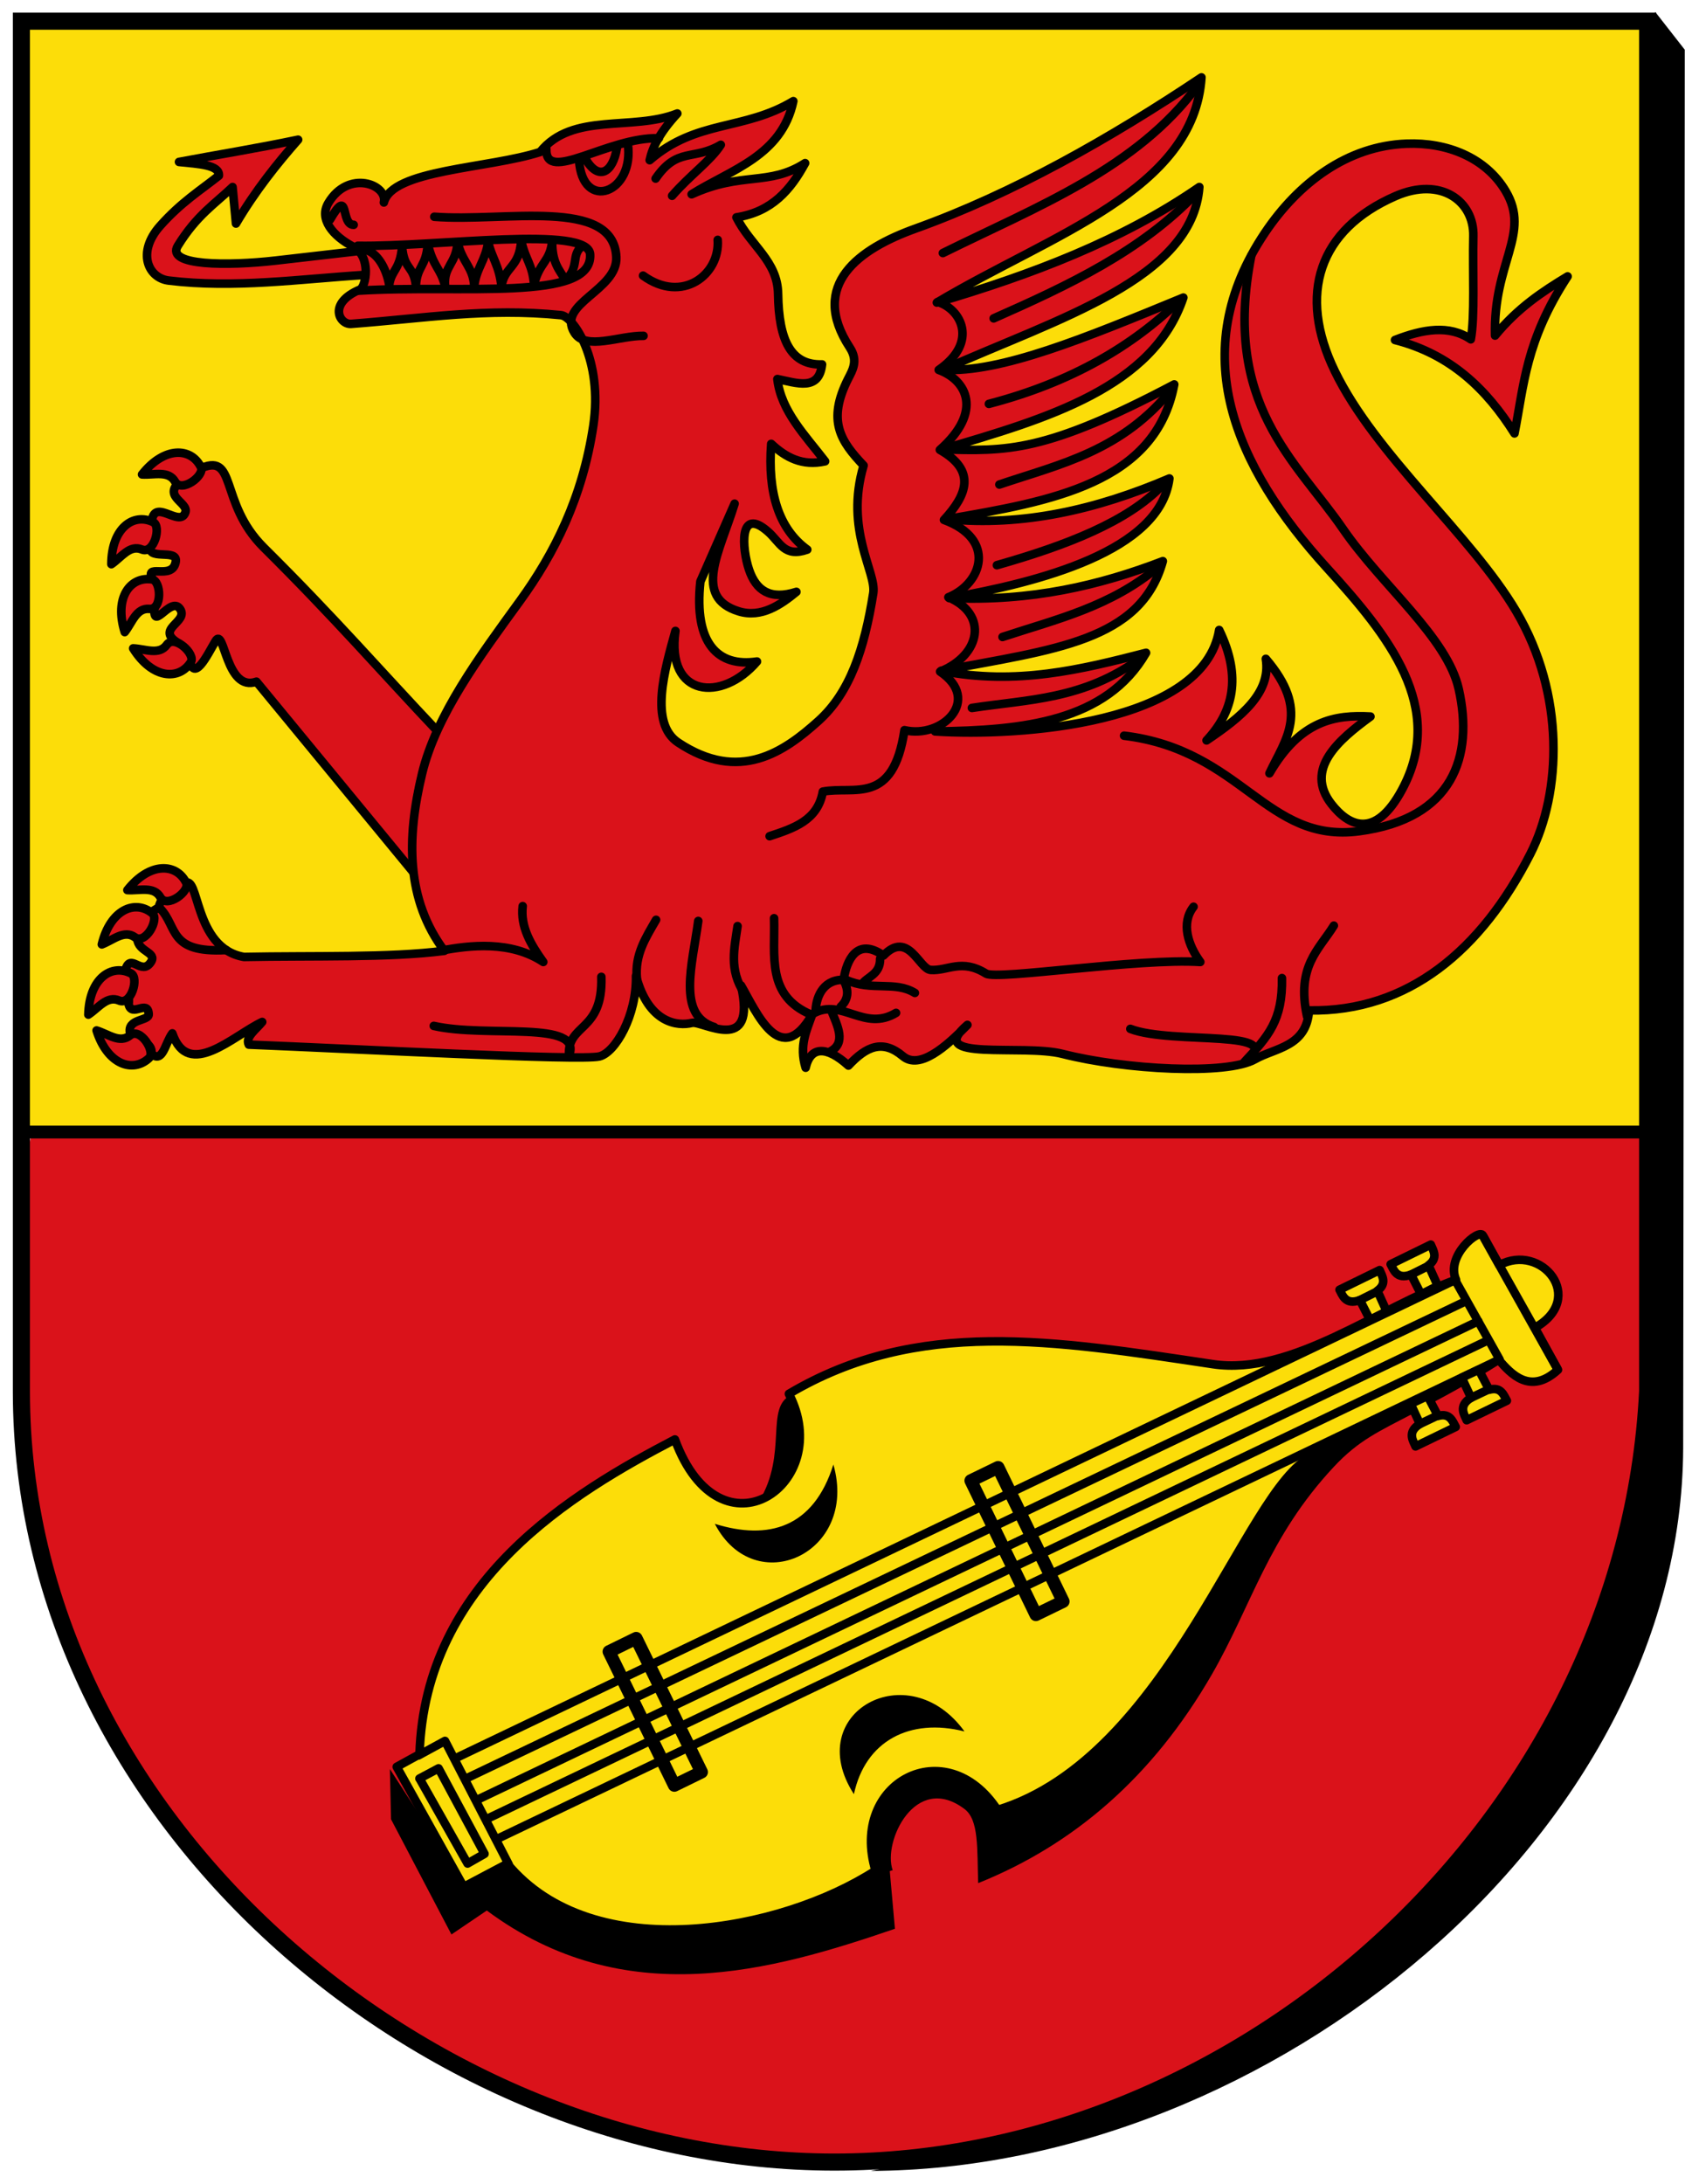
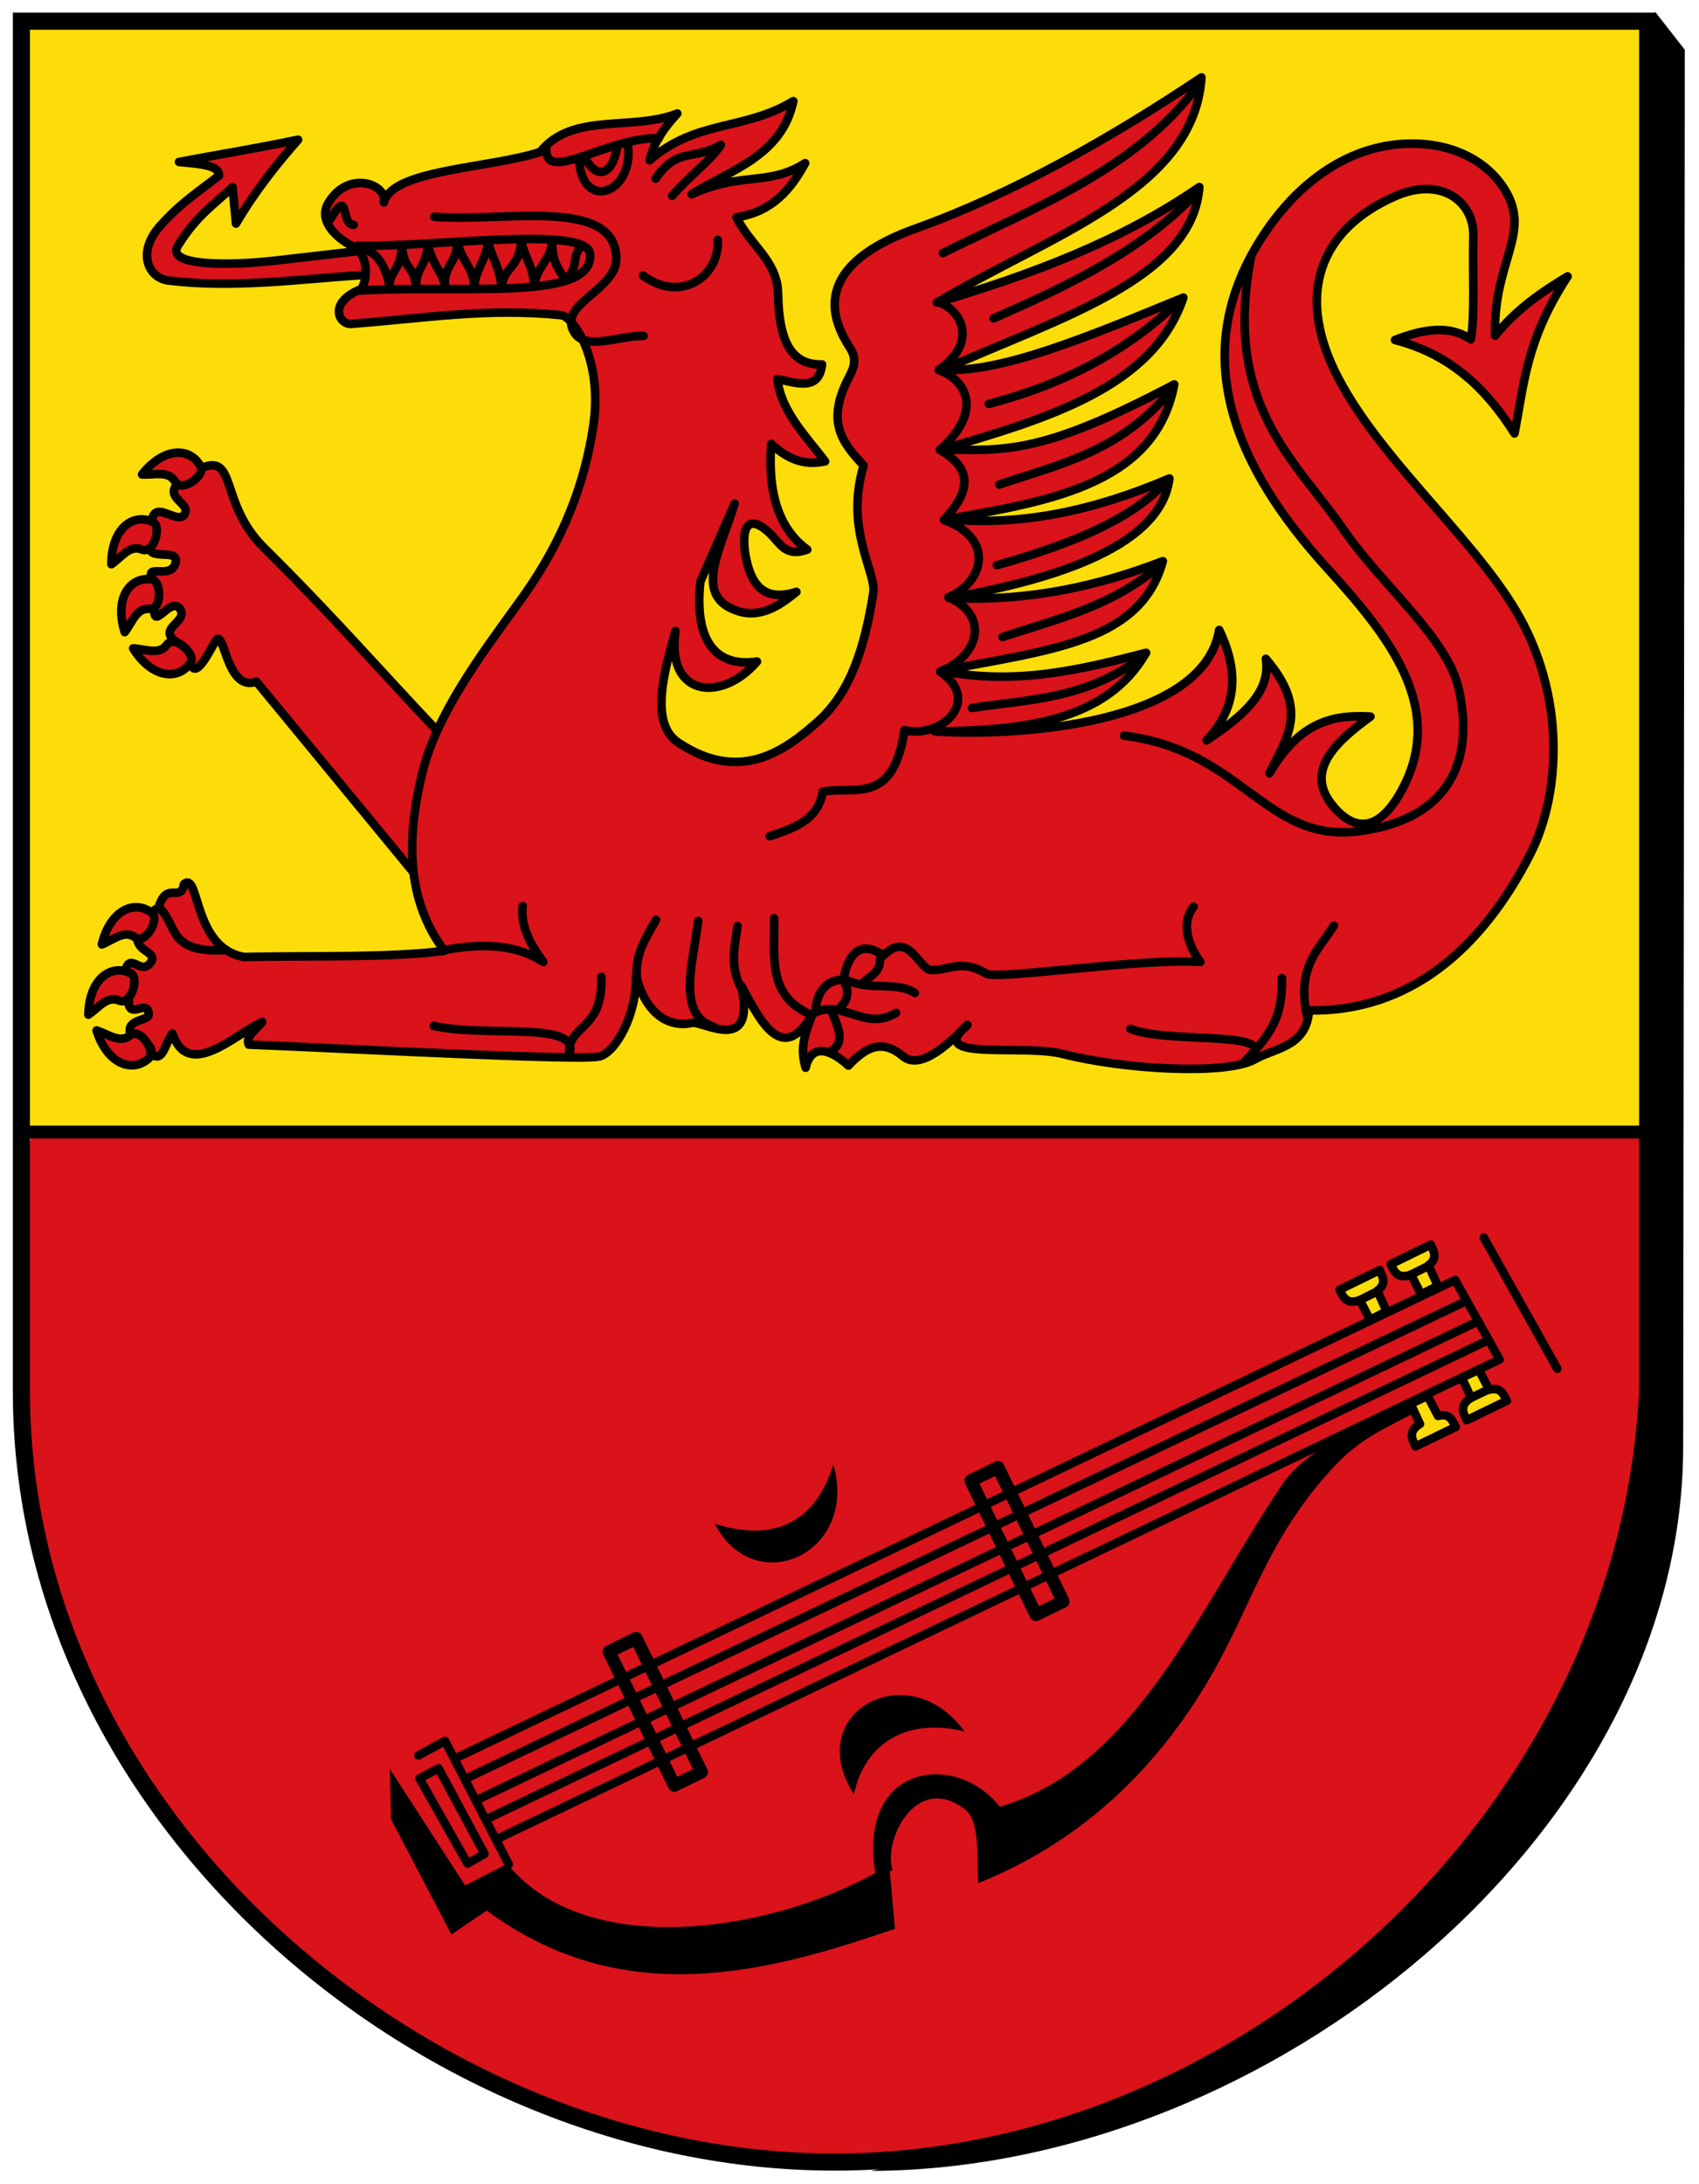
<svg xmlns="http://www.w3.org/2000/svg" height="510" width="397" version="1.1">
  <defs />
  <g transform="translate(0,38)">
    <g transform="translate(0,-15.055)">
-       <path d="m386.77,3.833,6.91,8.84-0.377,326.61c-0.355,89.945-96.589,168.51-189.87,168.78,49.425-9.965,95.446-27.112,129.97-68.942,23.31-28.241,49.353-53.957,49.729-129.97z" transform="translate(0,-24)" fill="#000" />
+       <path d="m386.77,3.833,6.91,8.84-0.377,326.61c-0.355,89.945-96.589,168.51-189.87,168.78,49.425-9.965,95.446-27.112,129.97-68.942,23.31-28.241,49.353-53.957,49.729-129.97" transform="translate(0,-24)" fill="#000" />
      <path d="M7.26,266,385,266c15,145-80.29,239.66-190,240s-211.88-94.43-187.74-240z" transform="translate(0,-24)" fill="#da121a" />
-       <path stroke-linejoin="round" d="m98.031,410.76c1.235-40.508,35.869-61.102,59.671-73.523,10.609,28.942,37.568,10.379,26.639-10.656,30.077-17.825,61.795-12.514,99.097-6.926,18.46,2.765,38.548-13.243,56.787-19.713-2.482-5.573,5.405-12.09,6.289-10.347l3.833,6.933c9.809-5.334,20.548,7.727,8.304,14.63l5.395,9.813c-6.477,5.969-10.982,0.96-13.858-2.355-14.116,8.913-28.992,15.799-43.841,22.759-15.272,7.158-32.955,70.124-73.276,82.392-11.979-18.337-34.697-6.446-28.485,14.164-21.901,14.197-65.882,22.722-86.044-1.598l-10.189,5.394-15.65-28.037z" transform="translate(0,-24)" stroke="#000" stroke-linecap="round" stroke-miterlimit="4" stroke-dasharray="none" stroke-width="2" fill="#fcdd09" />
      <path d="m91.105,414.22,0.266,11.721,14.119,26.905,8.258-5.594c32.271,23.949,66.622,14.09,95.367,4.262l-1.332-14.918c-25.391,15.607-70.636,22.89-89.24-0.266l-9.856,5.061z" transform="translate(0,-24)" fill="#000" />
      <path d="m204.59,438.99c-4.48-26.379,18.994-28.869,29.036-15.983,31.858-9.281,46.689-46.777,66.065-75.388,5.619-8.297,18.492-13.257,29.836-19.446l0.799,2.93c-8.081,4.238-12.809,6.27-18.647,12.52-15.325,16.406-19.21,32.376-28.504,48.483-13.796,23.911-32.246,39.78-54.61,48.749-0.272-8.153,0.201-14.758-3.197-17.315-11.501-8.657-19.178,7.744-16.773,14.297z" transform="translate(0,-24)" fill="#000" />
      <path d="m167.03,356.94c12.499,3.899,23.059,0.972,27.704-13.852,5.936,20.771-18.359,31.799-27.704,13.852z" transform="translate(0,-24)" fill="#000" />
      <path d="m199.53,420.08c2.665-12.427,13.028-17.892,25.84-14.651-13.119-18.167-38.131-4.361-25.84,14.651z" transform="translate(0,-24)" fill="#000" />
      <rect transform="translate(0,-24)" height="260" width="380" y="6" x="5" fill="#fcdd09" />
      <path stroke-linejoin="round" d="m46.341,110.7c9.252-4.529,4.629,7.647,15.269,18.198,16.629,16.491,27.166,28.704,40.749,43.056-4.849,10.106-6.473,21.288-5.295,33.403l-37.144-45.098c-7.139,2.546-7.467-12.898-9.531-9.531-1.742,2.842-5.456,10.921-6.232,3.261l-2.287-2.632c-5.996-3.418,2.294-4.935,0.221-8.056-2.303-3.467-7.215,6.968-5.737-1.975l-0.436-4.563c-2.808-4.678,4.293,0.126,5.139-4.467,0.625-3.39-7.293,0.089-5.775-4.133l0.129-4.3c0.003-7.452,6.582,0.785,7.911-3.159,0.827-2.453-6.316-3.845-0.199-7.97z" transform="translate(0,-24)" stroke="#000" stroke-linecap="round" stroke-miterlimit="4" stroke-dasharray="none" stroke-width="2" fill="#da121a" />
      <path stroke-linejoin="round" d="m55.143,53.261c4.523-7.669,9.64-14.041,14.518-19.58-9.659,2.032-18.847,3.497-27.838,5.195,4.59,0.469,9.521,0.677,9.324,3.197-4.262,3.405-8.789,6.184-13.719,11.721-5.558,6.243-2.789,12.204,1.998,12.787,15.294,1.861,30.635-0.355,45.952-1.332,1.164-3.204-0.537-4.022-1.332-5.594l-19.713,2.264c-11.027,1.25-25.711,1.284-22.776-3.463,4.425-7.159,8.664-9.775,12.786-13.719z" transform="translate(0,-24)" stroke="#000" stroke-linecap="round" stroke-miterlimit="4" stroke-dasharray="none" stroke-width="2" fill="#da121a" />
      <path stroke-linejoin="round" d="M82.489,58.654c-4.714-2.512-8.015-6.411-5.769-10.188,4.703-7.91,13.97-4.292,12.975-0.124,1.924-7.718,24.328-7.866,36.514-11.786,7.524-9.382,21.554-4.817,32.058-8.993-4.143,4.487-5.817,7.917-6.458,10.903,10.99-9.53,21.989-6.81,33.565-13.788-2.729,12.812-14.488,15.95-23.76,21.753,11.795-5.382,18.028-1.812,26.515-7.276-3.357,6.189-7.739,11.382-16.048,12.663,3.335,6.659,9.618,10.161,9.733,17.886,0.161,10.919,3.032,16.667,10.271,16.459-0.722,6.31-5.857,4.347-10.44,3.417,0.844,7.482,6.516,13.154,11.156,19.212-5.342,1.19-9.206-0.918-12.598-4.074-0.839,11.393,1.733,19.831,8.428,24.696-5.364,1.885-6.317-1.673-9.149-4.171-6.877-6.067-6.13,3.933-4.451,8.874,1.665,4.901,4.973,7.11,11.065,5.166-3.551,2.927-8.164,6.187-13.476,4.548-10.798-3.333-4.47-13.841-0.969-25.143l-7.997,18.174c-1.554,14.465,4.085,20.055,13.228,18.691-8.191,9.574-21.255,8.399-19.056-7.147-2.495,9.035-6.199,21.53,0.656,26.079,14.301,9.489,24.733,2.172,32.785-5.08,7.342-6.613,10.723-16.79,12.787-29.836,0.77-4.865-6.719-14.713-2.26-29.803-5.346-5.634-8.601-10.404-3.6-20.278,0.961-1.897,2.411-4.151,0.377-7.254-9.671-14.75,2.259-23.092,15.332-27.786,22.745-8.165,45.474-21.032,66.839-35.319-1.78,26.47-35.108,36.643-61.835,52.595,22.102-6.51,43.226-14.488,61.334-26.989-1.594,21.551-33.093,30.684-59.93,42.692,13.521,0.735,33.153-7.388,56.2-16.872-7.044,20.957-31.689,28.224-56.389,35.449,15.128,0.418,23.94,0.842,54.258-15.171-4.355,23.127-28.687,27.263-53.063,31.466,17.582,1.723,34.852-2.193,51.932-9.499-2.133,16.992-30.358,24.188-51.464,27.931,19.22,0.848,35.211-2.968,49.931-8.621-5.163,18.694-25.36,20.614-51.809,25.606,17.588,3.473,32.758-0.305,47.891-4.198-9.285,16.067-28.625,18.144-49.301,18.362,19.738,1.282,62.755-1.732,66.382-23.695,5.373,11.085,3.205,19.22-2.949,25.794,8.101-5.436,15.157-11.146,13.852-19.056,10.393,12.162,4.651,18.647,0.845,26.736,7.25-12.447,15.362-13.698,23.604-13.255-7.441,5.441-15.506,12.269-9.09,20.466,3.858,4.929,10.105,8.498,16.516-3.482,10.24-19.135-3.079-35.748-17.582-51.68-21.64-23.772-33.243-50.428-14.482-78.318,7.825-11.632,19.252-20.269,33.129-20.778,9.325-0.343,18.385,3.168,23.092,11.059,5.976,10.018-2.952,16.715-2.47,33.759,5.337-6.488,11.12-10.299,16.952-13.82-9.847,15.079-10.18,25.4-12.41,36.67-6.488-10.309-14.931-18.514-27.925-21.817,6.526-2.543,12.682-3.604,17.711-0.156,0.989-5.28,0.409-15.697,0.597-24.137,0.181-8.084-7.539-13.968-18.211-9.305-17.903,7.824-22.875,22.871-14.17,40.836,9.53,19.665,31.863,38.286,42.407,56.13,11.474,19.418,10.568,42.385,3.294,56.663-11.383,22.342-28.469,36.951-51.717,36.541-0.533,8.541-7.937,8.728-12.625,11.409-6.542,3.741-30.417,2.466-44.974-1.254-9.353-2.39-32.453,1.932-22.221-6.77-5.025,5.157-11.208,10.544-15.074,7.303-4.714-3.952-8.485-2.346-12.728,2.196-5.147-4.651-8.868-4.514-9.999,0.5-1.583-5.195,0.24-8.688,1.539-12.442-7.433,12.908-12.96-0.434-16.64-6.77,3.783,16.524-9.089,8.159-11.455,8.741-3.309,0.814-10.117,0.184-13.085-10.969,0.181,9.258-4.835,17.919-8.562,18.809-4.481,1.07-57.042-1.77-81.919-2.761-0.865-1.765,1.704-3.53,3.138-5.295-6.748,3.182-17.264,13.634-20.999,2.664-1.724,2.333-2.22,7.042-4.86,4.795,0.275-2.805-2.828-2.865-4.983-4.698-0.937-3.642,4.434-2.877,4.324-4.595-0.23-3.581-4.001,0.942-4.7-2.331,0.408-2.027-1.258-5.938-0.753-7.965,1.192-4.246,3.778,1.529,5.981-1.885,1.468-2.275-2.965-2.329-3.188-5.353,2.548-1.427-0.464-4.502,4.951-7.303,1.9-6.494,5.098-0.994,5.971-5.548,3.664-3.019,2.035,14.993,13.995,17.036,15.969-0.322,34.005,0.242,46.825-1.429-8.924-11.933-8.865-26.198-5.21-41.363,3.321-13.776,13.444-27.363,22.85-40.314,8.038-11.068,14.655-24.153,17.173-41.018,2.271-15.211-4.609-25.463-7.556-25.762-17.25-1.75-31.819,0.724-49.042,2.04-2.732,0.209-5.547-4.798,2.067-8.024,1.378-0.584,2.769-7.685-1.625-10.026z" transform="translate(0,-24)" stroke="#000" stroke-linecap="round" stroke-miterlimit="4" stroke-dasharray="none" stroke-width="2" fill="#da121a" />
      <path stroke-linejoin="round" d="m313,302.27,9.377-4.589c0.571,1.361,1.789,3.129-0.533,4.833l2.173,4.806-3.901,1.975-2.352-4.612c-3.477,1.341-4.147-1.399-4.764-2.413z" transform="translate(0,-24)" stroke="#000" stroke-linecap="round" stroke-miterlimit="4" stroke-dasharray="none" stroke-width="2" fill="#fcdd09" />
-       <path stroke-linejoin="round" d="m29.762,208.93c5.231-6.627,11.5-6.307,13.751-1.695,0.959,1.964-4.518,6.065-6.028,3.391-1.515-2.684-4.898-1.506-7.723-1.695z" transform="translate(0,-24)" stroke="#000" stroke-linecap="round" stroke-miterlimit="4" stroke-dasharray="none" stroke-width="2" fill="#da121a" />
      <path stroke-linejoin="round" d="m23.792,197.62c1.999-8.203,7.832-10.52,11.798-7.264,1.69,1.387-1.584,7.395-4.07,5.591-2.495-1.81-5.081,0.669-7.728,1.673z" stroke="#000" stroke-linecap="round" stroke-miterlimit="4" stroke-dasharray="none" stroke-width="2" fill="#da121a" />
      <path stroke-linejoin="round" d="m20.646,214.02c0.191-8.441,5.391-11.956,9.963-9.628,1.948,0.992,0.04,7.562-2.775,6.335-2.825-1.232-4.818,1.744-7.189,3.293z" stroke="#000" stroke-linecap="round" stroke-miterlimit="4" stroke-dasharray="none" stroke-width="2" fill="#da121a" />
      <path stroke-linejoin="round" d="m22.566,217.72c2.551,8.048,8.528,9.964,12.264,6.446,1.591-1.499-2.083-7.27-4.44-5.302-2.366,1.975-5.114-0.323-7.824-1.144z" stroke="#000" stroke-linecap="round" stroke-miterlimit="4" stroke-dasharray="none" stroke-width="2" fill="#da121a" />
      <path stroke-linejoin="round" d="m33.191,87.856c5.231-6.627,11.5-6.307,13.751-1.695,0.959,1.964-4.518,6.065-6.028,3.391-1.515-2.684-4.898-1.506-7.723-1.695z" stroke="#000" stroke-linecap="round" stroke-miterlimit="4" stroke-dasharray="none" stroke-width="2" fill="#da121a" />
      <path stroke-linejoin="round" d="m26.024,108.82c0.024-8.443,5.154-12.061,9.771-9.822,1.967,0.953,0.189,7.56-2.649,6.388-2.849-1.176-4.783,1.839-7.122,3.434z" stroke="#000" stroke-linecap="round" stroke-miterlimit="4" stroke-dasharray="none" stroke-width="2" fill="#da121a" />
      <path stroke-linejoin="round" d="m29.143,124.68c-2.517-8.059,1.285-13.052,6.363-12.307,2.163,0.317,2.456,7.153-0.604,6.889-3.071-0.264-4.008,3.193-5.759,5.418z" stroke="#000" stroke-linecap="round" stroke-miterlimit="4" stroke-dasharray="none" stroke-width="2" fill="#da121a" />
      <path stroke-linejoin="round" d="m31.111,128.48c4.468,7.164,10.734,7.537,13.48,3.202,1.17-1.847-3.821-6.526-5.617-4.035-1.802,2.5-5.035,0.956-7.863,0.833z" stroke="#000" stroke-linecap="round" stroke-miterlimit="4" stroke-dasharray="none" stroke-width="2" fill="#da121a" />
      <path stroke-linejoin="round" d="m85.762,35.526c2.377,0.744,4.459,3.992,5.187,8.061,0.496-3.536,2.517-3.396,3.014-8.919,0.435,5.491,2.712,4.333,3.217,9.085,0.279-4.664,2.398-4.316,2.772-9.723,1.345,5.505,2.87,5.416,4.038,9.723-0.356-4.628,2.618-4.983,2.928-10.17,1.026,4.698,3.644,5.807,3.893,10.28,0.497-4.234,2.603-5.835,3.262-10.301,0.793,3.699,2.632,5.505,3.102,10.481,0.617-4.782,4.225-4.356,4.6-10.809,1.026,4.621,2.651,5.524,3.01,10.268,1.292-5.337,3.699-5.136,4.255-10.154-0.103,5.059,1.689,6.779,3.107,9.142,3.358-3.193,1.217-5.75,3.798-7.889m-58.843-6.233c4.659-7.987,2.355,1.217,5.541,1.192m1.052,15.385c24.247-1.507,54.813,2.734,54.201-8.477-0.376-6.892-35.548-1.722-54.311-2.01m60.571-22.854c-0.958,5.764-4.222,7.762-7.268,2.699m-1.585,0.127c0.752,12.274,13.111,7.743,11.38-3.894m7.268-1.192c-11.913-0.347-26.596,10.741-26.293,2.51m25.54,6.908c5.076-7.431,8.833-4.103,15.228-7.886-2.311,3.666-7.265,7.146-11.382,11.904m10.659,10.299c0.568,8.068-8.251,15.019-17.44,8.35m0.11,14.066c-5.636-0.092-13.502,3.511-16.154-0.74-4.247-6.809,10.177-9.867,9.791-17.692-0.692-14.034-26.107-8.108-42.534-9.384m178.1-5.526c-12.92,13.585-30.03,21.588-47.39,29.258m47.77-54.499c-14.24,19.432-37.75,28.421-59.64,39.242m46.072,94.687c-13.194,9.629-26.225,9.553-39.29,11.552m43.623-33.025c-11.092,9.382-23.941,12.32-36.465,16.449m37.407-35.474c-8.195,8.593-22.55,14.106-38.725,18.71m41.19-41.502c-11.79,14.885-26.42,17.87-40.61,22.666m42.11-43.009c-10.93,10.592-25.1,19.097-44.56,24.172m-11.945-23.795c5.324,1.573,9.688,9.301,0.216,15.86,6.546,2.384,10.43,9.684,0.272,18.668,8.565,4.865,6.365,10.499,0.963,16.362,12.317,4.515,8.944,14.869,1.029,18.065,9.358,3.999,7.609,13.494-1.929,17.368,9.804,6.614,0.474,15.741-8.333,13.674-2.65,17.758-11.748,12.95-19.071,14.352-1.193,6.751-6.836,8.558-12.437,10.411m82.826-23.471c27.609,3.332,33.18,25.178,54.919,22.309,21.978-2.9,26.81-17.465,23.284-33.203-2.703-12.067-17.916-24.126-27.005-37.334-11.135-16.18-28.3-29.024-21.477-63.874m19.294,156.46c-3.495,5.651-8.783,9.509-6.26,21.178m-5.861-8.924c0.168,9.871-3.146,13.517-8.854,19.675,11.005-8.029-16.785-4.015-26.576-7.82m-66.73-10.789c1.347,2.846,0.046,4.686-0.932,5.594m9.19-11.188c0.075,3.709-3.071,4.184-4.262,5.994m-10.789,5.861c0.209-3.268,2.006-7.345,7.131-6.894,5.991,2.688,11.317,0.143,16.045,3.031m-19.58,3.996c1.518,3.727,3.623,7.733-0.266,9.723m-3.863-8.924c6.664-3.668,11.884,4.335,19.313-0.133m-28.504-22.11c0.255,8.786-1.819,18.093,8.658,22.51m-17.19-20.67c-0.715,5.074-2.097,10.162,1.598,15.717m-136.52-19.846c4.204,4.38,1.869,10.462,15.451,9.723m110.29-6.793c-1.365,10.171-5.034,22.031,3.729,24.774m-44.753-28.237c-0.572,4.783,1.874,8.962,4.81,13.044-7.553-5.009-17.155-3.965-24.142-2.59m37.713,6.062c0.387,13.044-7.992,10.775-7.556,18.366,3.347-8.377-19.204-4.074-31.603-6.911m51.946-24.774c-2.378,4.13-5.019,8.128-4.483,13.715m130.07-16.77c-3.008,3.855-1.236,9.042,1.582,12.897-14.45-0.933-47.559,4.278-50.076,2.71-5.723-3.563-8.895-0.576-12.912-0.849-2.737-0.186-5.227-9.37-11.049-3.362-6.408-4.51-8.589,1.621-9.193,4.987" stroke="#000" stroke-linecap="round" stroke-miterlimit="4" stroke-dasharray="none" stroke-width="2" fill="none" />
-       <path d="m184.87,326.84c-6.217,2.926-0.71,13.586-7.459,24.774,9.933-5.88,11.135-17.751,7.459-24.774z" transform="translate(0,-24)" fill="#000" />
      <rect stroke-linejoin="round" stroke-dasharray="none" stroke-dashoffset="0" transform="matrix(0.898,-0.439,0.439,0.898,0,0)" height="34.781" width="7.07" stroke="#000" stroke-linecap="round" stroke-miterlimit="4" y="388.59" x="-31.502" stroke-width="3" fill="none" />
      <rect stroke-linejoin="round" stroke-dasharray="none" stroke-dashoffset="0" transform="matrix(0.9,-0.437,0.437,0.9,0,0)" height="34.781" width="7.07" stroke="#000" stroke-linecap="round" stroke-miterlimit="4" y="389.33" x="63.022" stroke-width="3" fill="none" />
      <path stroke-linejoin="round" d="m346.71,290.08,17.182,30.635m-247.41,109.66,233.92-111.82-10.4-18.56-233.39,111.61m7.197,14.236,233.76-111.7m-235.89,107.17,233.76-111.7m-236.16,106.64,233.37-111.37m-244.64,111.55,4.466-2.382,10.737,19.967-3.956,2.26-11.192-19.79m20.798,19.978-14.881-28.82-6.216,3.391" transform="translate(0,-24)" stroke="#000" stroke-linecap="round" stroke-miterlimit="4" stroke-dasharray="none" stroke-width="2" fill="none" />
      <path stroke-linejoin="round" d="m317.67,304.73,4.262-2.131" transform="translate(0,-24)" stroke="#000" stroke-linecap="round" stroke-miterlimit="4" stroke-dasharray="none" stroke-width="2" fill="none" />
      <path stroke-linejoin="round" d="m324.95,272.32,9.377-4.589c0.571,1.361,1.789,3.129-0.533,4.833l2.173,4.806-3.901,1.975-2.352-4.612c-3.477,1.341-4.147-1.399-4.764-2.413z" stroke="#000" stroke-linecap="round" stroke-miterlimit="4" stroke-dasharray="none" stroke-width="2" fill="#fcdd09" />
      <path stroke-linejoin="round" d="m329.62,274.78,4.262-2.131" stroke="#000" stroke-linecap="round" stroke-miterlimit="4" stroke-dasharray="none" stroke-width="2" fill="none" />
      <path stroke-linejoin="round" d="m330.76,314.86,9.394-4.553c-0.72-1.289-1.361-3.337-4.134-2.56l-2.444-4.674-3.96,1.853,2.182,4.695c-3.2,1.911-1.455,4.128-1.038,5.239z" stroke="#000" stroke-linecap="round" stroke-miterlimit="4" stroke-dasharray="none" stroke-width="2" fill="#fcdd09" />
-       <path stroke-linejoin="round" d="m331.7,309.66,4.306-2.042" stroke="#000" stroke-linecap="round" stroke-miterlimit="4" stroke-dasharray="none" stroke-width="2" fill="none" />
      <path stroke-linejoin="round" d="m342.71,308.74,9.394-4.553c-0.72-1.289-1.361-3.337-4.134-2.56l-2.444-4.674-3.96,1.853,2.182,4.695c-3.2,1.911-1.455,4.128-1.038,5.239z" stroke="#000" stroke-linecap="round" stroke-miterlimit="4" stroke-dasharray="none" stroke-width="2" fill="#fcdd09" />
      <path stroke-linejoin="round" d="m343.66,303.54,4.306-2.042" stroke="#000" stroke-linecap="round" stroke-miterlimit="4" stroke-dasharray="none" stroke-width="2" fill="none" />
      <path stroke-linejoin="miter" d="m5,6,380,0,0,320c-5,100-95,180-190,180s-190-80-190-180z" transform="translate(0,-24)" stroke="#000" stroke-linecap="butt" stroke-miterlimit="4" stroke-dasharray="none" stroke-width="4" fill="none" />
      <path stroke-linejoin="miter" d="m6.028,265.44,378.99,0" transform="translate(0,-24)" stroke="#000" stroke-linecap="butt" stroke-miterlimit="4" stroke-dasharray="none" stroke-width="3" fill="none" />
    </g>
  </g>
</svg>